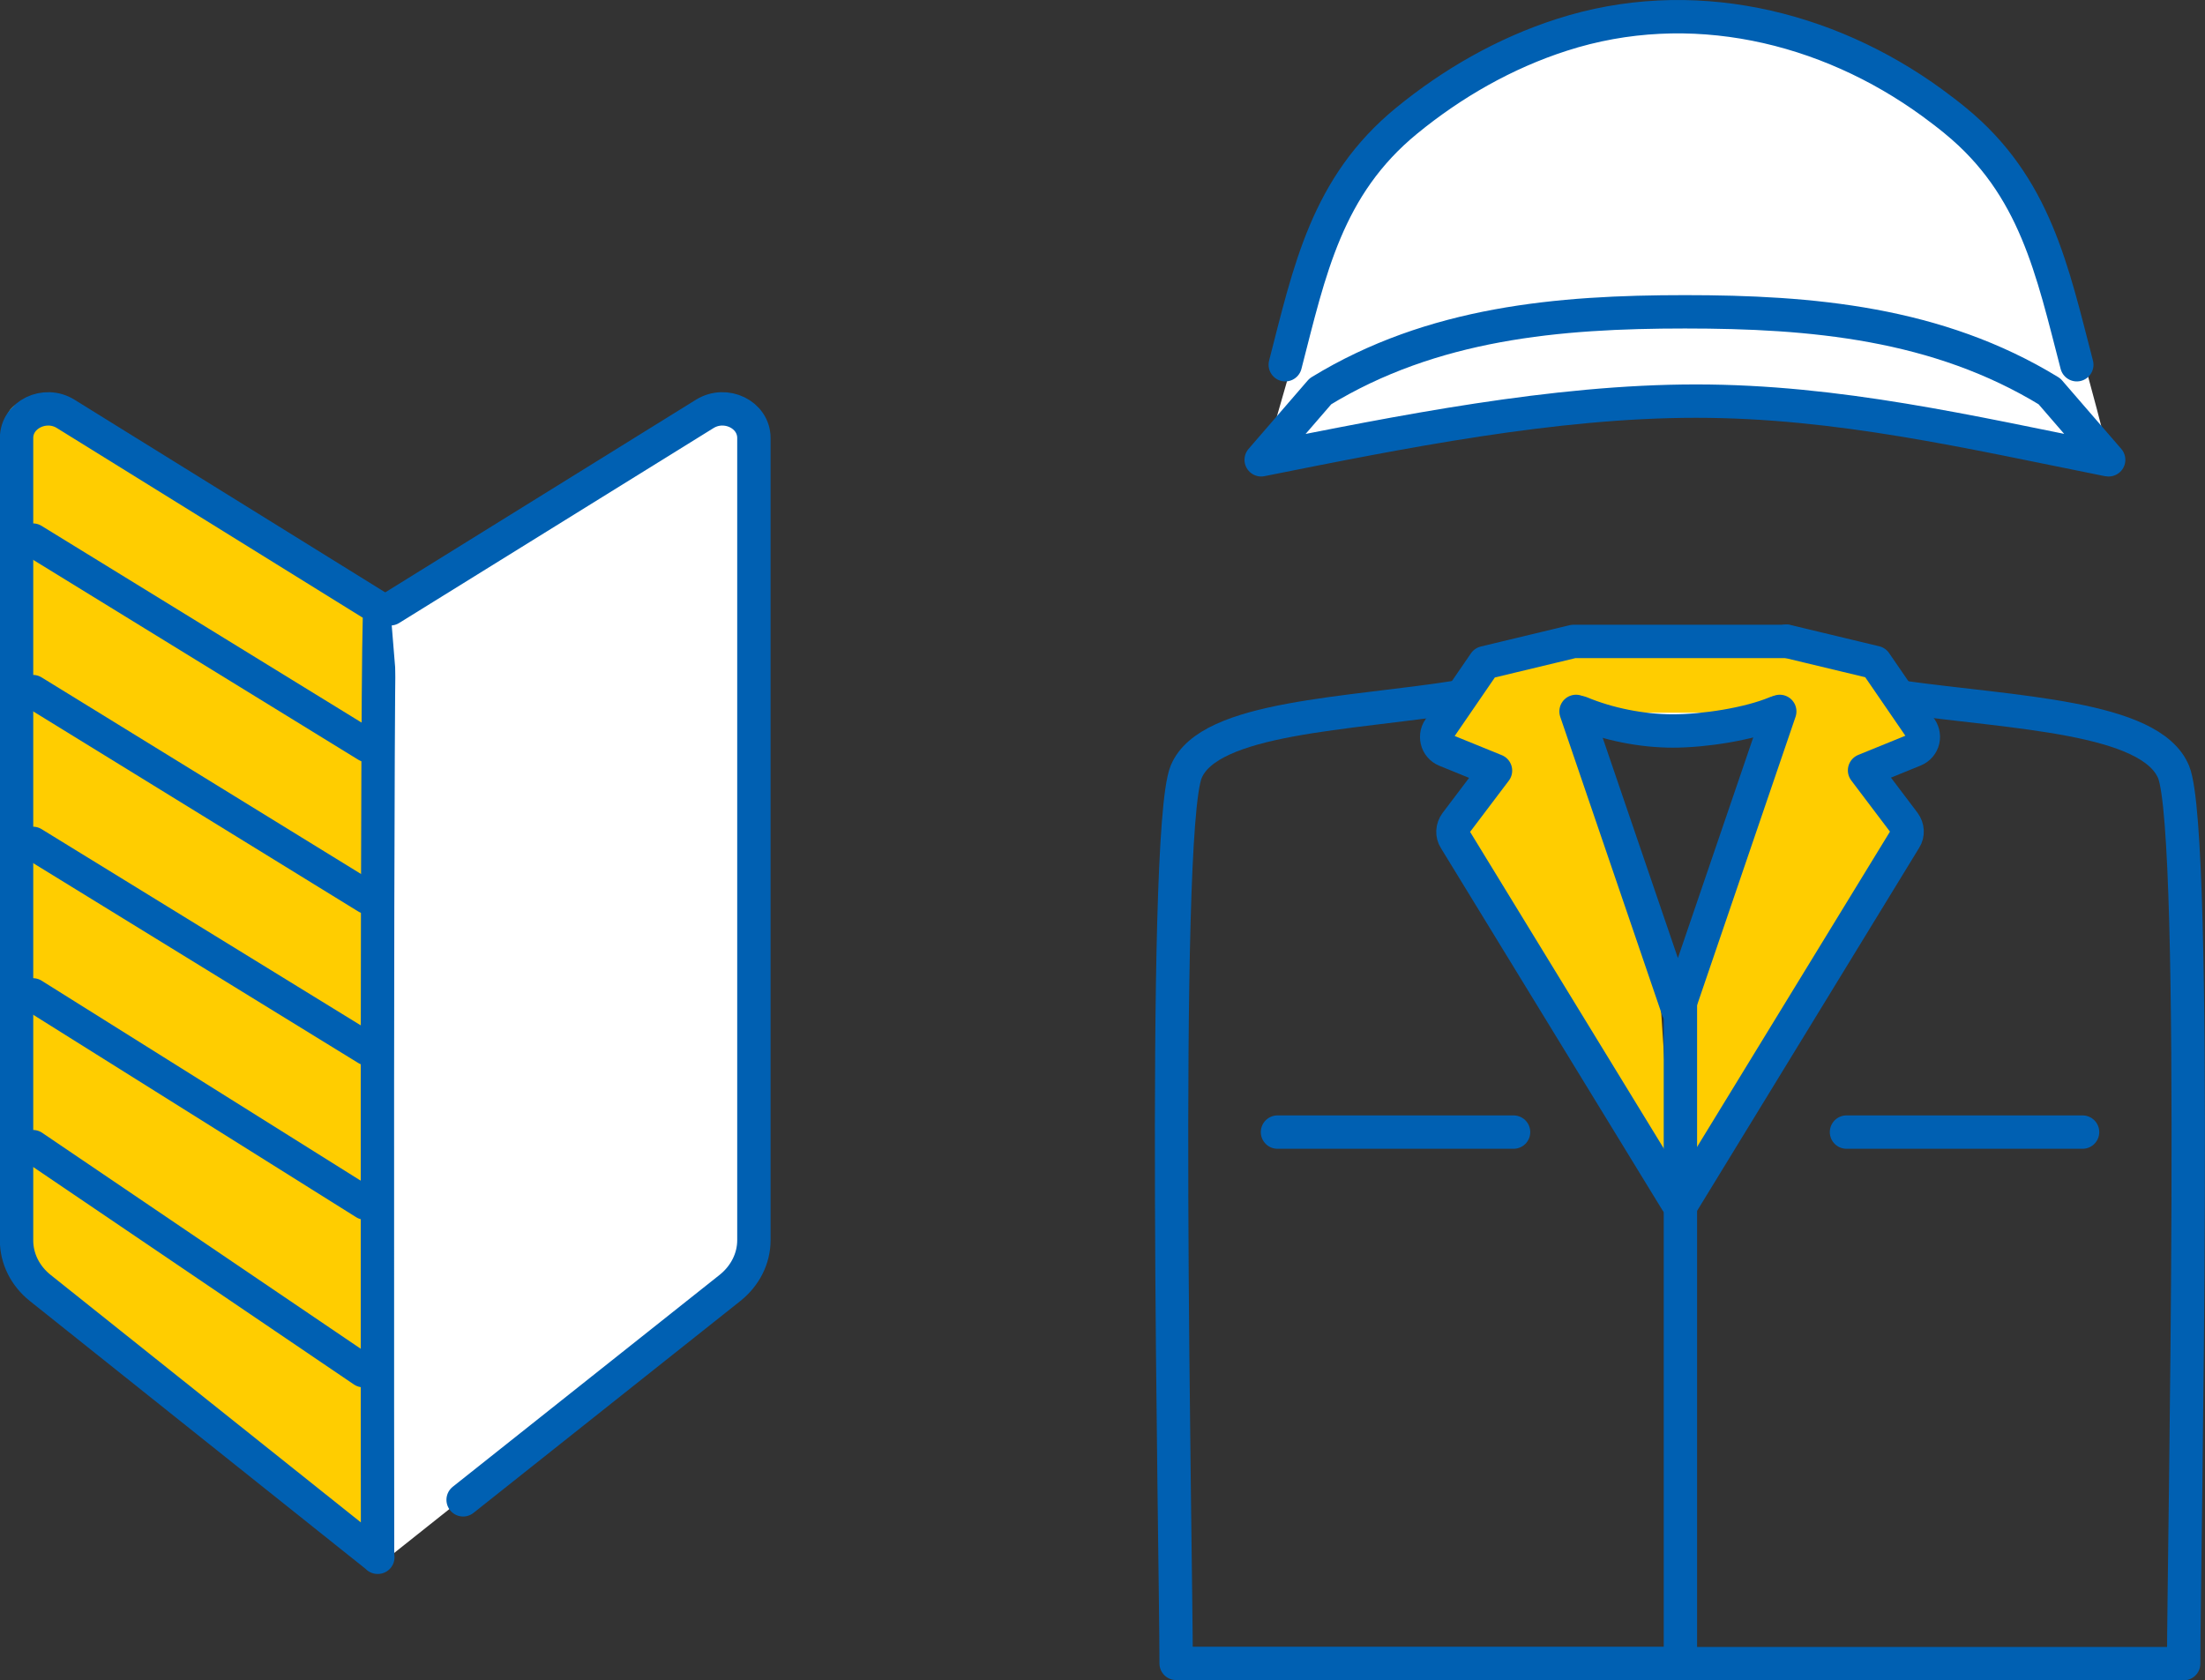
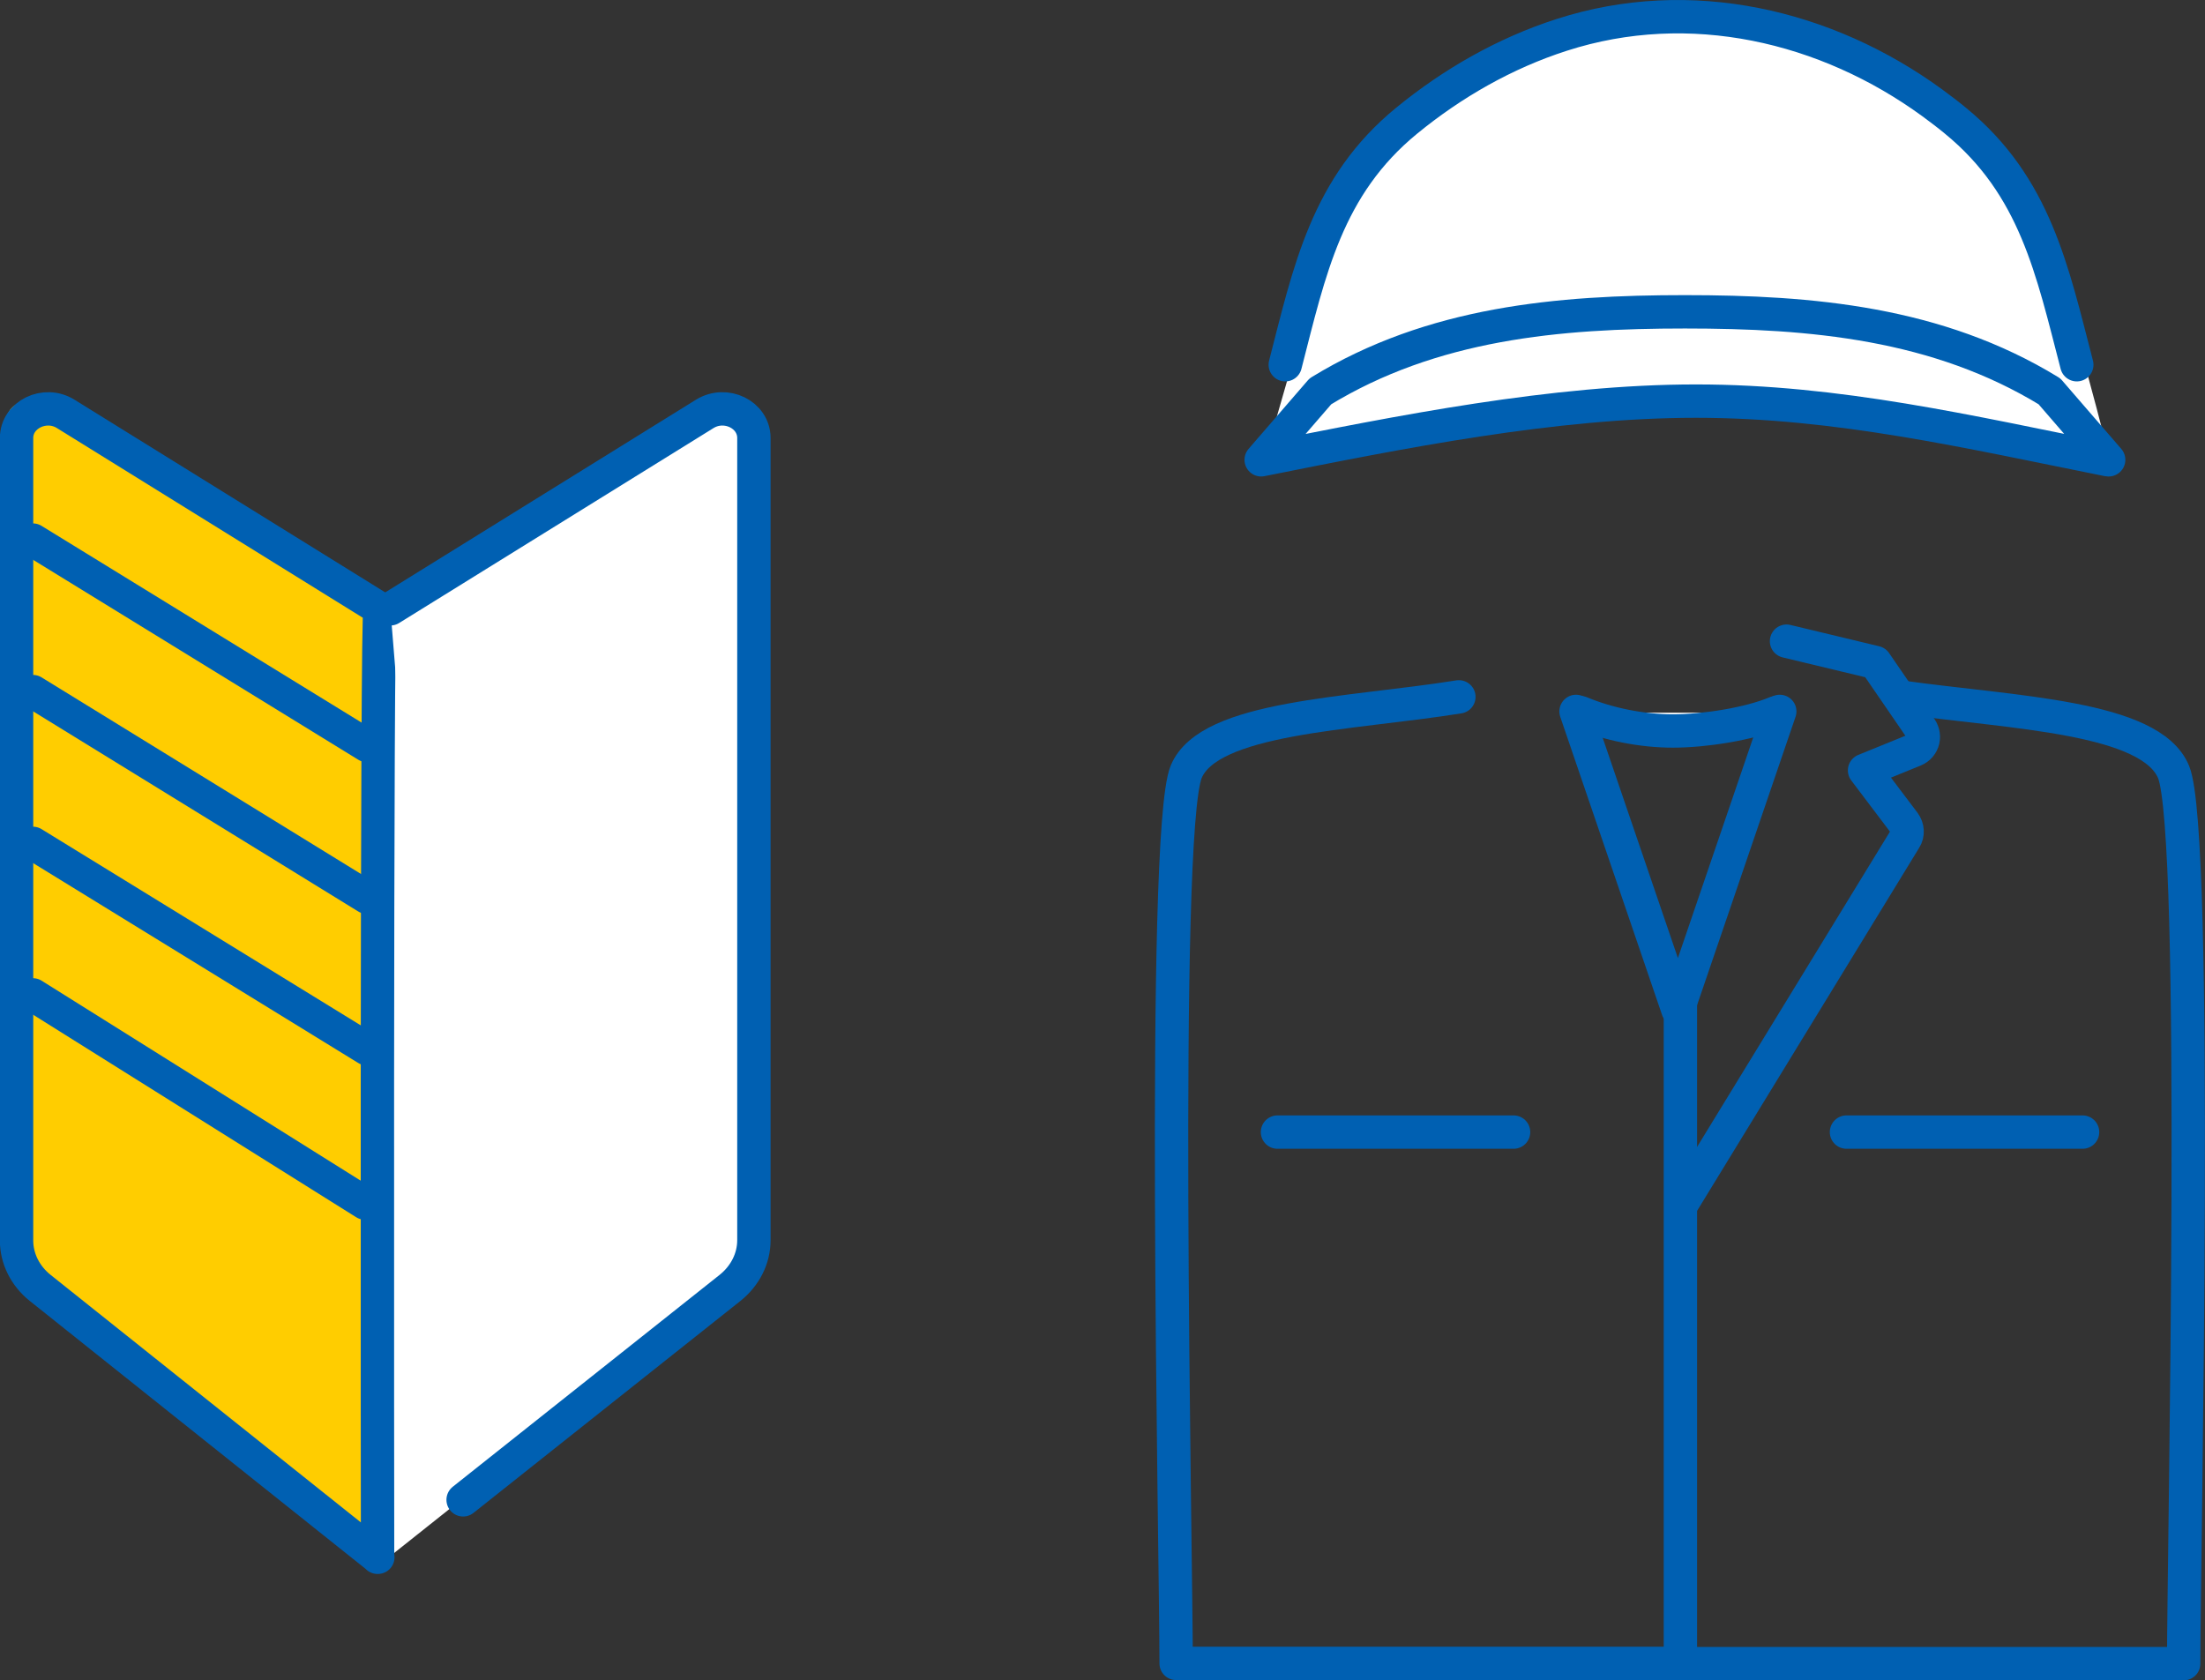
<svg xmlns="http://www.w3.org/2000/svg" id="_レイヤー_1" data-name="レイヤー 1" viewBox="0 0 87.89 66.98">
  <rect x="0" y="0" width="87.89" height="66.98" fill="#333333" stroke="none" />
  <defs>
    <style>
      .cls-1, .cls-2 {
        fill: none;
      }

      .cls-3, .cls-4 {
        fill: #fff;
      }

      .cls-5 {
        fill: #ffcd00;
      }

      .cls-4, .cls-2 {
        stroke: #0060b2;
        stroke-linecap: round;
        stroke-linejoin: round;
        stroke-width: 1.33px;
      }
    </style>
  </defs>
  <g id="data_04.svg">
    <g>
      <path class="cls-5" d="M14.78,24.07L1.73,15.98s-1.45,.62-1.04,4.97c.41,4.35,.21,29.01,.21,29.01l13.67,12.02,.21-37.91Z" />
      <path class="cls-3" d="M14.92,24.11s13.85-8.39,14.4-7.95,.66,34.4,.66,34.4l-14.51,11.54-.55-37.99Z" />
      <path class="cls-3" d="M50.46,18.1s15.09-2.71,20.81-2.05c5.71,.66,12.82,2.27,12.82,2.27,0,0-1.47-6.08-2.42-8.06s-5.06-8.43-10.7-9.23c-5.64-.81-8.5-.22-10.77,1.1-2.27,1.32-6.23,2.93-6.74,5.2-.51,2.27-3,10.77-3,10.77Z" />
      <path class="cls-5" d="M1.73,15.98l13.43,8.29s-.07,37.79-.1,37.81c-.03,.02-14.09-11.41-14.09-11.41L.64,18.36s-1.44-2.66,1.09-2.37" />
-       <path class="cls-5" d="M57.71,28.73l1.25-2.2,2.86-.66,8.87-.07,4.32,.73,1.69,2.56-2.05,1.25,1.25,2.42-8.94,15.09-.22-8.65,3.81-10.11,.29-.81s-2.12,.66-3.22,.66-3.52-.29-3.52-.29l-.81-.29,.15,2.27,2.64,7.69,.59,8.94-8.87-14.21,1.76-2.56-2.27-1.25,.44-.51Z" />
      <g>
        <g>
          <path class="cls-4" d="M82.78,14.54c-.98-3.76-1.65-7.12-4.84-9.73-.3-.25-.61-.48-.92-.71-4.22-3.08-9.66-4.36-14.77-2.71-2.27,.73-4.36,1.93-6.18,3.42-3.19,2.61-3.87,5.97-4.84,9.73" />
          <path class="cls-4" d="M84.03,18.33c-5.55-1.11-10.77-2.34-16.43-2.34-5.67,0-11.78,1.23-17.33,2.34l2.36-2.73c4.46-2.73,9.49-3.17,14.53-3.17s10.07,.44,14.53,3.17l2.36,2.73Z" />
        </g>
        <g>
          <path class="cls-4" d="M70.79,28.41c-1.1,.46-2.87,.73-4.11,.73s-2.58-.27-3.68-.73" />
          <polyline class="cls-2" points="70.94 28.36 66.88 40.25 62.82 28.36" />
          <line class="cls-2" x1="66.98" y1="39.97" x2="66.98" y2="66.03" />
          <g>
            <path class="cls-2" d="M66.96,66.31h-20.08c0-4.39-.61-33.06,.4-35.54,.91-2.21,6.5-2.29,10.87-2.99" />
            <line class="cls-2" x1="50.92" y1="45.13" x2="60.33" y2="45.13" />
-             <path class="cls-2" d="M66.82,47.88l-8.82-14.42c-.13-.2-.11-.46,.03-.65l1.58-2.09-1.99-.81c-.17-.07-.3-.22-.34-.4-.04-.18,0-.37,.13-.51l1.77-2.58,3.54-.85h8.49" />
          </g>
          <g>
            <path class="cls-2" d="M75.77,27.79c4.5,.63,9.96,.77,10.87,2.99,1.01,2.48,.4,31.14,.4,35.54h-20.08" />
            <line class="cls-2" x1="83.01" y1="45.13" x2="73.6" y2="45.13" />
            <path class="cls-2" d="M71.21,25.56l3.54,.85,1.77,2.58c.12,.14,.17,.33,.13,.51-.04,.18-.17,.33-.34,.4l-1.99,.81,1.58,2.09c.14,.19,.16,.45,.03,.65l-8.82,14.42" />
          </g>
        </g>
        <g>
          <g>
            <path class="cls-2" d="M15.06,62.08L1.6,51.34c-.6-.48-.94-1.17-.94-1.89V17.46c0-.93,1.13-1.48,1.96-.96l12.53,7.77c-.15-.14-.1,37.81-.1,37.81Z" />
            <path class="cls-4" d="M15.56,24.27l12.53-7.77c.84-.52,1.96,.03,1.96,.96v31.98c0,.73-.35,1.42-.95,1.9l-10.64,8.45" />
          </g>
          <line class="cls-2" x1="1.31" y1="21.53" x2="14.63" y2="29.72" />
          <line class="cls-2" x1="1.31" y1="27.57" x2="14.63" y2="35.77" />
          <line class="cls-2" x1="1.31" y1="33.62" x2="14.63" y2="41.81" />
          <line class="cls-2" x1="1.31" y1="39.66" x2="14.55" y2="47.96" />
-           <line class="cls-2" x1="1.31" y1="45.71" x2="14.48" y2="54.64" />
        </g>
      </g>
    </g>
    <rect class="cls-1" x="-190.41" y="-150.96" width="472" height="258" />
  </g>
</svg>